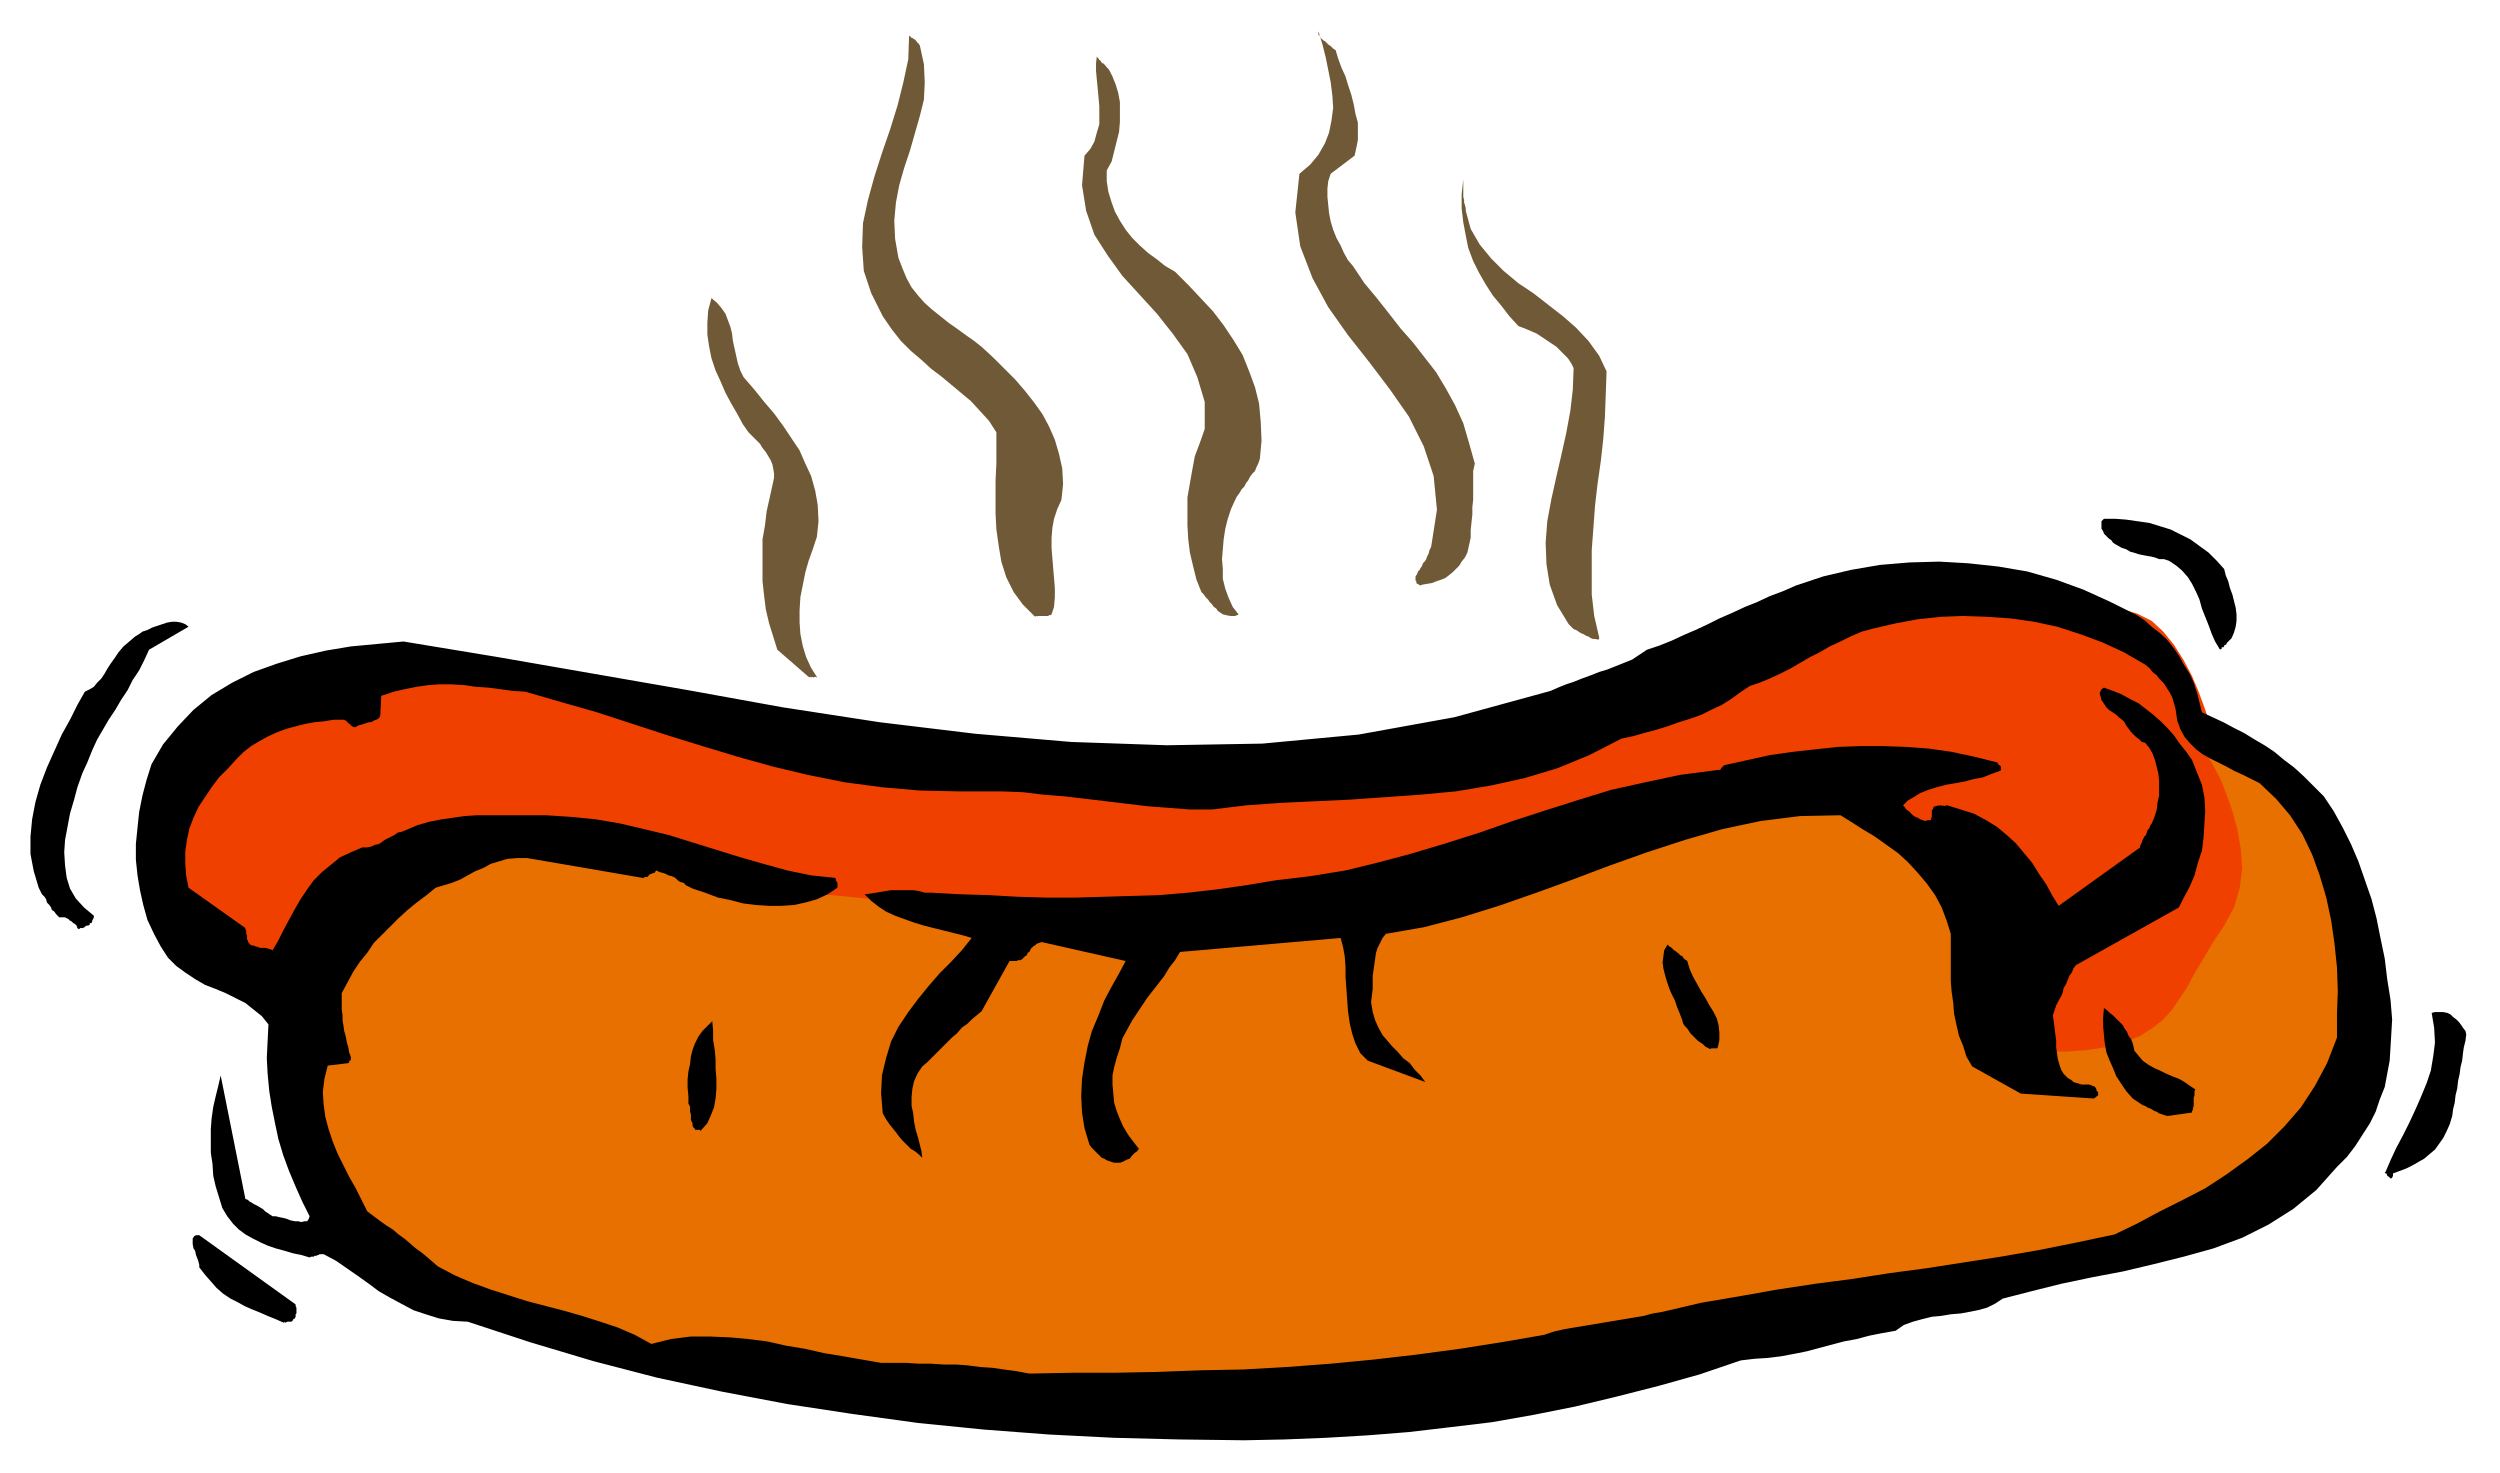
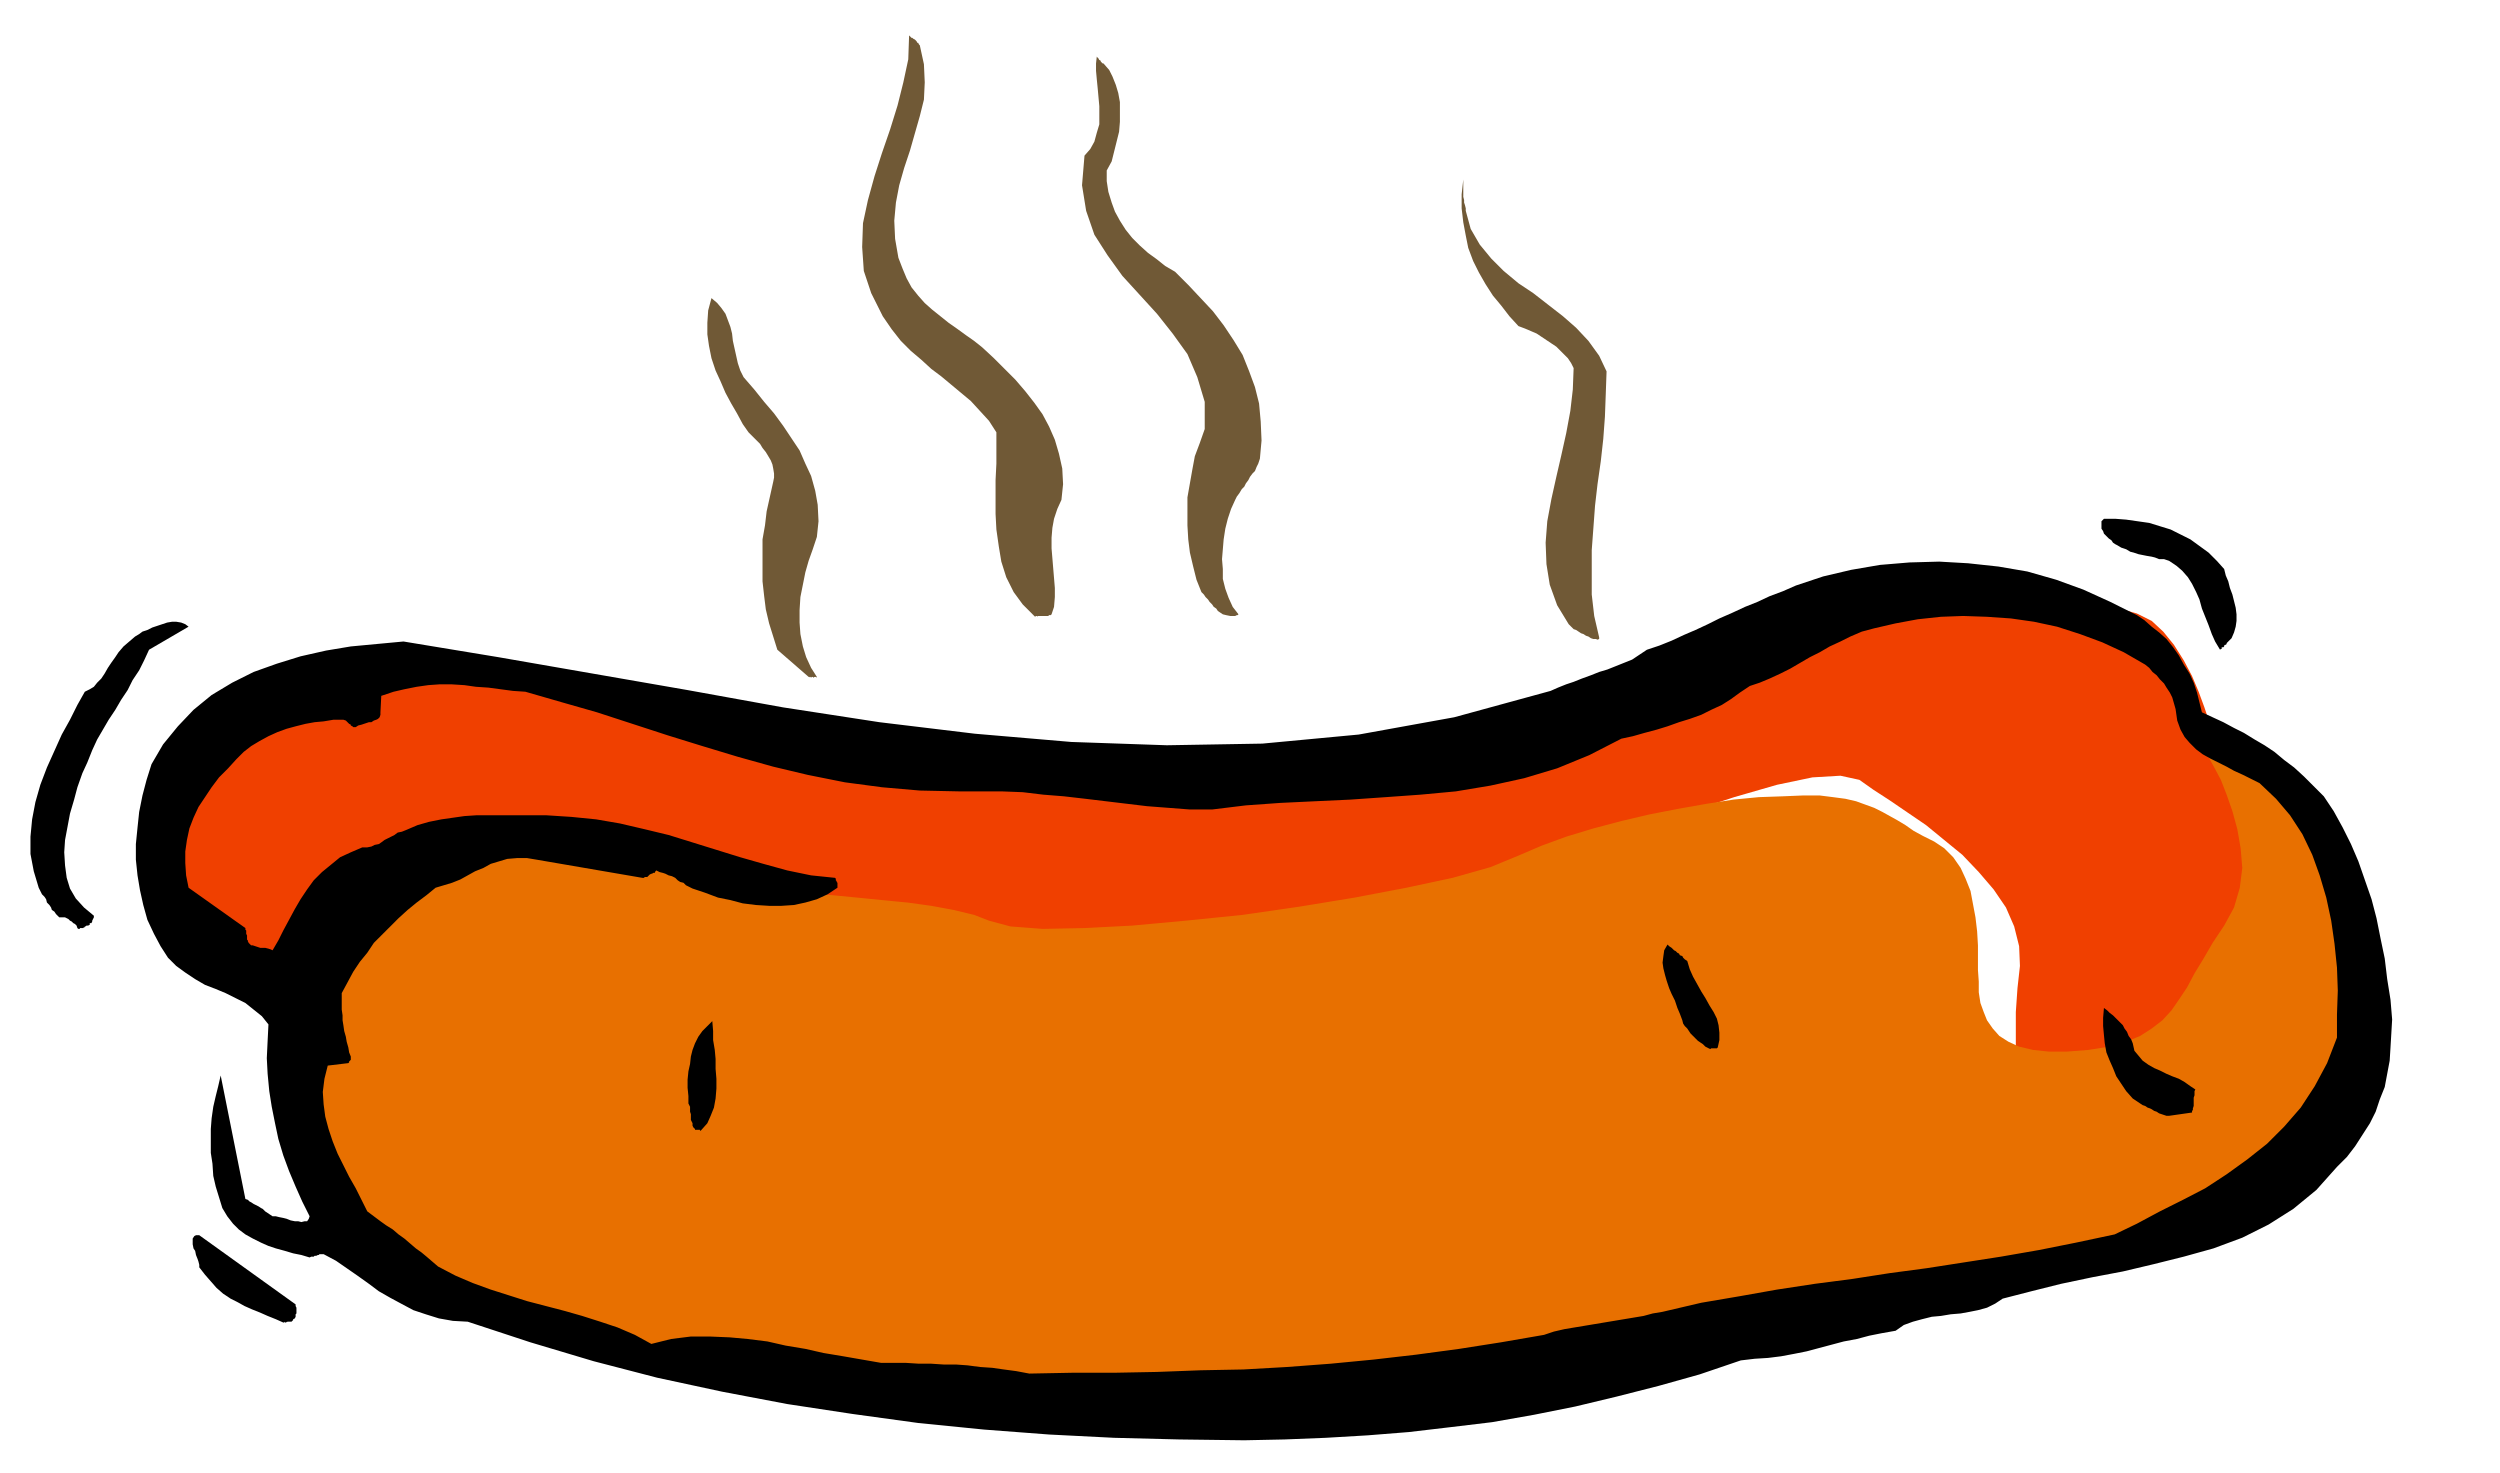
<svg xmlns="http://www.w3.org/2000/svg" xmlns:ns1="http://sodipodi.sourceforge.net/DTD/sodipodi-0.dtd" xmlns:ns2="http://www.inkscape.org/namespaces/inkscape" version="1.0" width="129.808mm" height="76.493mm" id="svg37" ns1:docname="CCM01032.WMF">
  <ns1:namedview pagecolor="#ffffff" bordercolor="#666666" borderopacity="1" objecttolerance="10" gridtolerance="10" guidetolerance="10" ns2:pageopacity="0" ns2:pageshadow="2" ns2:window-width="640" ns2:window-height="480" id="namedview39" />
  <defs id="defs3">
    <pattern id="WMFhbasepattern" patternUnits="userSpaceOnUse" width="6" height="6" x="0" y="0" />
  </defs>
  <path style="fill:#f04000;fill-rule:evenodd;fill-opacity:1;stroke:none;" d="  M 64.155,132.84   L 63.024,133.324   L 61.246,133.809   L 58.984,134.132   L 56.237,134.456   L 53.328,134.779   L 50.258,135.587   L 47.187,136.395   L 44.278,137.849   L 41.854,139.465   L 39.43,141.728   L 37.814,144.637   L 36.522,148.192   L 35.714,152.071   L 34.744,155.788   L 33.774,159.505   L 32.805,163.06   L 31.997,166.454   L 31.35,169.847   L 31.027,173.079   L 31.189,176.15   L 31.835,179.059   L 32.966,181.806   L 34.744,184.392   L 37.33,186.654   L 40.238,188.917   L 42.986,190.856   L 45.571,192.795   L 47.834,194.411   L 49.934,195.866   L 51.874,197.159   L 53.49,198.29   L 54.944,199.259   L 56.075,199.906   L 56.722,200.391   L 57.206,200.714   L 57.368,200.714   L 57.53,200.391   L 58.014,199.098   L 58.499,197.159   L 59.469,194.573   L 60.762,191.664   L 62.378,188.432   L 64.155,185.361   L 66.418,182.129   L 68.842,179.22   L 71.912,176.635   L 75.306,174.695   L 78.861,173.241   L 82.739,172.271   L 86.618,171.14   L 90.011,169.847   L 93.566,168.393   L 96.96,167.262   L 100.353,166.13   L 103.747,165.322   L 107.141,164.676   L 110.696,164.514   L 114.251,164.838   L 117.806,165.807   L 121.685,167.262   L 125.563,169.201   L 129.926,170.817   L 134.128,172.433   L 138.491,174.049   L 142.854,175.342   L 147.217,176.635   L 151.742,177.604   L 156.105,178.574   L 160.469,179.22   L 164.509,179.705   L 168.549,180.028   L 172.427,180.028   L 176.79,180.352   L 181.8,180.675   L 187.941,181.321   L 194.728,181.968   L 202,182.614   L 209.918,183.261   L 218.16,183.907   L 226.563,184.23   L 234.966,184.23   L 243.531,184.069   L 252.096,183.261   L 260.337,182.129   L 268.902,180.19   L 278.436,177.604   L 288.779,174.211   L 299.444,170.494   L 310.272,166.777   L 320.776,162.898   L 330.956,159.505   L 340.329,156.434   L 348.732,154.01   L 355.681,152.556   L 361.176,152.232   L 364.892,153.04   L 367.64,154.98   L 370.872,157.08   L 374.427,159.505   L 377.982,161.929   L 381.537,164.838   L 385.092,167.746   L 388.324,171.14   L 391.233,174.534   L 393.657,178.089   L 395.273,181.806   L 396.243,185.685   L 396.404,189.563   L 395.92,193.927   L 395.596,198.613   L 395.596,203.3   L 395.596,207.986   L 396.081,212.35   L 397.051,216.39   L 398.667,219.945   L 400.929,222.531   L 404,224.47   L 407.878,224.955   L 412.726,224.47   L 418.705,222.369   L 424.684,219.137   L 430.017,215.097   L 434.542,210.087   L 438.097,204.754   L 441.329,199.098   L 443.753,193.442   L 445.531,187.947   L 446.985,183.099   L 448.116,178.897   L 448.763,175.665   L 449.086,173.403   L 449.247,172.595   L 434.542,145.122   L 434.38,144.637   L 434.057,143.182   L 433.411,141.243   L 432.603,138.819   L 431.472,135.749   L 430.179,132.678   L 428.563,129.608   L 426.624,126.537   L 424.523,123.951   L 422.26,121.85   L 419.352,120.396   L 416.443,119.588   L 412.888,119.426   L 408.686,118.942   L 404,118.295   L 398.828,117.649   L 393.657,117.164   L 388.163,116.679   L 382.83,116.194   L 377.497,116.194   L 372.649,116.518   L 368.124,117.164   L 364.246,118.134   L 361.176,119.588   L 358.105,121.527   L 354.712,123.467   L 350.833,125.406   L 346.632,127.183   L 341.945,129.123   L 337.097,130.9   L 331.926,132.84   L 326.27,134.779   L 320.452,136.557   L 314.312,138.334   L 308.009,140.274   L 301.545,142.051   L 294.596,143.829   L 287.971,145.445   L 281.345,147.061   L 274.396,148.354   L 267.771,149.485   L 260.984,150.455   L 254.035,151.263   L 247.248,151.747   L 240.137,152.071   L 233.027,152.232   L 226.078,152.071   L 218.806,151.586   L 211.857,151.101   L 204.909,150.778   L 198.445,150.616   L 192.627,150.455   L 186.809,150.293   L 181.477,150.131   L 176.629,149.97   L 172.104,149.647   L 167.902,149.323   L 164.347,149   L 161.115,148.192   L 158.045,147.384   L 155.621,146.415   L 153.035,145.445   L 150.288,144.314   L 147.702,143.344   L 144.793,142.213   L 141.561,141.243   L 138.168,140.274   L 134.451,139.142   L 130.249,138.173   L 125.563,137.203   L 120.715,136.233   L 115.059,135.264   L 109.241,134.456   L 103.585,133.648   L 97.929,133.001   L 92.597,132.355   L 87.426,132.032   L 82.739,131.708   L 78.214,131.547   L 74.336,131.385   L 70.942,131.547   L 67.872,131.87   L 65.771,132.355   L 64.155,132.84   L 64.155,132.84  z " id="path5" />
  <path style="fill:#e87000;fill-rule:evenodd;fill-opacity:1;stroke:none;" d="  M 70.458,180.675   L 70.134,181.16   L 69.326,181.968   L 68.195,183.261   L 66.741,185.2   L 65.125,187.624   L 63.67,190.533   L 62.378,194.25   L 61.246,198.29   L 60.6,202.976   L 60.6,208.148   L 61.085,213.966   L 62.378,220.107   L 64.478,226.409   L 66.902,231.742   L 69.811,236.59   L 73.043,240.63   L 76.275,244.509   L 79.83,247.58   L 83.224,250.488   L 86.618,252.751   L 89.688,254.852   L 92.597,256.629   L 95.021,258.084   L 97.121,259.538   L 99.707,260.67   L 103.262,261.639   L 107.625,262.609   L 112.797,263.255   L 118.291,264.063   L 124.27,264.71   L 130.249,265.518   L 136.229,266.164   L 141.885,266.972   L 146.894,267.78   L 151.419,268.75   L 154.813,269.881   L 158.368,270.851   L 162.569,271.982   L 167.417,272.952   L 172.912,273.76   L 179.214,274.568   L 185.84,275.214   L 193.273,275.86   L 201.192,276.507   L 209.595,276.83   L 218.321,276.992   L 227.533,277.315   L 237.229,277.477   L 246.763,277.153   L 255.651,276.83   L 264.054,276.184   L 272.296,275.376   L 280.052,274.406   L 287.809,273.275   L 295.404,271.982   L 303,270.527   L 310.756,268.911   L 318.675,267.295   L 326.916,265.679   L 335.643,264.063   L 344.046,262.286   L 351.803,260.508   L 359.075,258.892   L 365.539,257.276   L 371.68,255.498   L 377.336,253.882   L 382.668,252.428   L 387.678,251.135   L 392.364,249.842   L 397.051,248.711   L 401.576,247.58   L 406.262,246.933   L 410.787,246.125   L 415.15,245.155   L 419.352,244.186   L 423.392,243.216   L 427.108,242.247   L 430.664,241.115   L 433.896,240.146   L 436.804,239.014   L 439.228,237.722   L 441.329,236.59   L 442.945,235.297   L 444.076,234.166   L 445.207,232.712   L 446.823,231.096   L 448.763,228.833   L 451.187,226.732   L 453.611,224.308   L 456.196,221.723   L 458.62,219.299   L 460.883,216.874   L 462.983,214.612   L 464.599,212.35   L 465.569,210.572   L 466.215,208.956   L 466.215,207.34   L 466.054,205.239   L 465.892,202.815   L 465.569,199.906   L 465.084,196.835   L 464.438,193.765   L 463.953,190.533   L 463.307,187.462   L 462.822,184.553   L 462.337,181.806   L 462.014,179.544   L 461.691,177.766   L 461.367,176.312   L 461.044,174.695   L 460.559,172.918   L 459.913,171.14   L 459.267,169.201   L 458.297,167.585   L 457.489,165.807   L 456.681,164.03   L 455.711,162.413   L 454.742,160.959   L 453.772,159.505   L 452.803,158.373   L 451.671,157.242   L 450.055,155.949   L 448.116,154.818   L 445.854,153.525   L 443.591,152.394   L 441.329,151.101   L 439.067,150.131   L 436.966,149.162   L 435.35,148.515   L 434.057,147.869   L 433.088,147.546   L 432.764,147.223   L 433.088,147.707   L 433.572,148.839   L 434.542,150.616   L 435.835,153.04   L 436.966,155.949   L 438.097,159.181   L 439.067,162.737   L 439.713,166.454   L 440.036,170.332   L 439.551,174.211   L 438.42,178.089   L 436.481,181.644   L 434.219,185.038   L 432.441,188.109   L 430.664,191.018   L 429.209,193.765   L 427.593,196.189   L 426.139,198.29   L 424.361,200.229   L 422.26,201.845   L 419.998,203.3   L 417.251,204.431   L 413.857,205.4   L 409.817,206.047   L 405.616,206.37   L 402.06,206.37   L 398.99,206.047   L 396.243,205.4   L 394.142,204.431   L 392.364,203.3   L 391.072,201.845   L 389.94,200.229   L 389.294,198.613   L 388.648,196.835   L 388.324,194.735   L 388.324,192.634   L 388.163,190.371   L 388.163,187.947   L 388.163,185.523   L 388.001,182.776   L 387.678,180.028   L 387.193,177.443   L 386.708,174.857   L 385.739,172.433   L 384.769,170.332   L 383.315,168.231   L 381.537,166.454   L 379.598,165.161   L 377.336,164.03   L 375.558,163.06   L 373.942,161.929   L 372.326,160.959   L 370.872,160.151   L 369.417,159.343   L 367.801,158.535   L 366.024,157.888   L 364.246,157.242   L 362.145,156.757   L 359.721,156.434   L 357.136,156.111   L 353.742,156.111   L 349.864,156.272   L 345.177,156.434   L 340.168,156.919   L 334.996,157.727   L 329.502,158.697   L 323.684,159.828   L 318.19,161.121   L 312.696,162.575   L 307.363,164.191   L 302.515,165.969   L 297.99,167.908   L 292.496,170.171   L 285.062,172.271   L 276.012,174.211   L 265.832,176.15   L 255.005,177.928   L 243.854,179.544   L 232.704,180.675   L 222.2,181.644   L 212.827,182.129   L 204.585,182.291   L 198.283,181.806   L 194.081,180.675   L 191.173,179.544   L 187.133,178.574   L 182.769,177.766   L 178.083,177.12   L 173.073,176.635   L 168.225,176.15   L 163.216,175.665   L 158.691,175.342   L 154.489,175.019   L 150.934,174.534   L 148.025,173.887   L 146.086,173.241   L 143.985,172.433   L 140.592,171.302   L 136.229,170.332   L 131.057,169.039   L 125.078,167.746   L 119.099,166.777   L 112.797,165.807   L 106.494,165.322   L 100.677,164.838   L 95.182,164.838   L 90.657,165.322   L 86.779,166.292   L 83.87,167.746   L 81.285,169.362   L 79.022,170.817   L 77.083,172.595   L 75.306,174.211   L 73.851,175.665   L 72.882,176.958   L 71.912,178.251   L 71.266,179.22   L 70.781,180.028   L 70.458,180.675   L 70.458,180.675   L 70.458,180.675  z " id="path7" />
  <path style="fill:#000000;fill-rule:evenodd;fill-opacity:1;stroke:none;" d="  M 244.177,282.648   L 252.096,282.486   L 260.176,282.163   L 268.417,281.678   L 276.497,281.032   L 284.739,280.062   L 292.819,279.093   L 301.06,277.638   L 309.14,276.022   L 317.22,274.083   L 325.462,271.982   L 333.542,269.719   L 341.622,266.972   L 344.369,266.649   L 346.955,266.487   L 349.54,266.164   L 352.126,265.679   L 354.55,265.195   L 356.974,264.548   L 359.398,263.902   L 361.822,263.255   L 364.408,262.77   L 366.832,262.124   L 369.256,261.639   L 372.003,261.154   L 373.619,260.023   L 375.396,259.377   L 377.174,258.892   L 379.113,258.407   L 380.891,258.245   L 382.83,257.922   L 384.769,257.761   L 386.547,257.437   L 388.163,257.114   L 389.94,256.629   L 391.556,255.821   L 393.011,254.852   L 398.667,253.397   L 404.484,251.943   L 410.625,250.65   L 416.604,249.519   L 422.745,248.064   L 428.563,246.61   L 434.38,244.994   L 440.036,242.893   L 445.207,240.307   L 450.055,237.237   L 454.58,233.52   L 458.62,228.995   L 460.559,227.056   L 462.175,224.955   L 463.63,222.692   L 465.084,220.43   L 466.215,218.167   L 467.023,215.743   L 467.993,213.319   L 468.478,210.733   L 468.963,208.148   L 469.124,205.562   L 469.286,202.815   L 469.447,200.068   L 469.124,196.189   L 468.478,192.149   L 467.993,188.109   L 467.185,184.23   L 466.377,180.19   L 465.407,176.473   L 464.115,172.756   L 462.822,169.039   L 461.367,165.646   L 459.751,162.413   L 457.974,159.181   L 456.035,156.272   L 454.095,154.333   L 452.156,152.394   L 450.217,150.616   L 448.278,149.162   L 446.339,147.546   L 444.399,146.253   L 442.46,145.122   L 440.36,143.829   L 438.42,142.859   L 436.32,141.728   L 434.219,140.758   L 432.118,139.789   L 431.633,137.849   L 431.148,135.91   L 430.502,133.971   L 429.694,132.193   L 428.563,130.416   L 427.593,128.638   L 426.462,127.022   L 425.169,125.406   L 423.715,124.113   L 422.26,122.982   L 420.806,121.689   L 419.352,120.719   L 414.18,118.134   L 408.848,115.709   L 403.515,113.77   L 397.859,112.154   L 392.203,111.185   L 386.224,110.538   L 380.568,110.215   L 374.75,110.376   L 368.932,110.861   L 363.276,111.831   L 357.782,113.124   L 352.449,114.901   L 349.864,116.033   L 347.278,117.002   L 344.854,118.134   L 342.43,119.103   L 340.006,120.234   L 337.42,121.366   L 335.158,122.497   L 332.734,123.628   L 330.472,124.598   L 328.048,125.729   L 325.624,126.699   L 323.2,127.507   L 321.745,128.476   L 320.291,129.446   L 318.675,130.092   L 317.059,130.739   L 315.443,131.385   L 313.827,131.87   L 312.211,132.516   L 310.433,133.163   L 308.817,133.809   L 307.363,134.294   L 305.747,134.941   L 304.292,135.587   L 285.385,140.758   L 266.64,144.152   L 247.733,145.93   L 228.987,146.253   L 210.241,145.606   L 191.334,143.99   L 172.589,141.728   L 153.681,138.819   L 134.936,135.425   L 116.352,132.193   L 97.768,128.961   L 79.184,125.891   L 74.013,126.375   L 68.842,126.86   L 63.994,127.668   L 58.984,128.8   L 54.298,130.254   L 49.773,131.87   L 45.571,133.971   L 41.531,136.395   L 37.976,139.304   L 34.906,142.536   L 31.997,146.091   L 29.734,149.97   L 28.765,153.04   L 27.957,156.111   L 27.31,159.343   L 26.987,162.413   L 26.664,165.646   L 26.664,168.716   L 26.987,171.787   L 27.472,174.695   L 28.118,177.604   L 28.926,180.513   L 30.219,183.261   L 31.512,185.685   L 32.966,187.947   L 34.582,189.563   L 36.36,190.856   L 38.299,192.149   L 40.238,193.28   L 42.339,194.088   L 44.278,194.896   L 46.218,195.866   L 48.157,196.835   L 49.773,198.128   L 51.389,199.421   L 52.682,201.037   L 52.52,204.269   L 52.358,207.663   L 52.52,210.733   L 52.843,214.127   L 53.328,217.198   L 53.974,220.43   L 54.621,223.5   L 55.59,226.732   L 56.722,229.803   L 58.014,232.873   L 59.307,235.782   L 60.762,238.691   L 60.6,239.176   L 60.277,239.661   L 59.792,239.661   L 59.146,239.822   L 58.499,239.661   L 57.853,239.661   L 57.045,239.499   L 56.237,239.176   L 55.59,239.014   L 54.782,238.853   L 54.136,238.691   L 53.49,238.691   L 53.005,238.368   L 52.52,238.045   L 52.035,237.722   L 51.55,237.237   L 51.227,237.075   L 50.742,236.752   L 50.096,236.429   L 49.773,236.267   L 49.288,235.944   L 48.965,235.782   L 48.642,235.459   L 48.157,235.297   L 43.309,211.057   L 42.824,213.158   L 42.339,215.097   L 41.854,217.198   L 41.531,219.46   L 41.37,221.561   L 41.37,223.985   L 41.37,226.248   L 41.693,228.348   L 41.854,230.773   L 42.339,232.873   L 42.986,234.974   L 43.632,237.075   L 44.602,238.691   L 45.733,240.146   L 46.864,241.277   L 48.157,242.247   L 49.611,243.055   L 51.227,243.863   L 52.682,244.509   L 54.136,244.994   L 55.914,245.479   L 57.53,245.963   L 59.146,246.287   L 60.762,246.771   L 61.085,246.61   L 61.57,246.61   L 61.731,246.448   L 62.054,246.448   L 62.378,246.287   L 62.539,246.287   L 62.701,246.125   L 63.024,246.125   L 63.347,246.125   L 63.509,246.125   L 65.933,247.418   L 68.034,248.872   L 70.134,250.327   L 72.397,251.943   L 74.336,253.397   L 76.598,254.69   L 78.699,255.821   L 81.123,257.114   L 83.547,257.922   L 86.133,258.73   L 88.88,259.215   L 91.789,259.377   L 104.07,263.417   L 116.513,267.134   L 128.957,270.366   L 141.723,273.113   L 154.489,275.537   L 167.256,277.477   L 180.184,279.254   L 193.112,280.547   L 205.878,281.517   L 218.645,282.163   L 231.411,282.486   L 244.177,282.648  z    M 202,269.558   L 210.403,269.396   L 218.645,269.396   L 227.048,269.235   L 235.613,268.911   L 244.016,268.75   L 252.581,268.265   L 261.145,267.619   L 269.548,266.811   L 277.952,265.841   L 286.355,264.71   L 294.596,263.417   L 303,261.962   L 304.939,261.316   L 307.04,260.831   L 308.979,260.508   L 310.918,260.185   L 312.857,259.862   L 314.796,259.538   L 316.736,259.215   L 318.675,258.892   L 320.614,258.569   L 322.553,258.245   L 324.331,257.761   L 326.27,257.437   L 333.865,255.66   L 341.46,254.367   L 348.732,253.074   L 356.166,251.943   L 363.6,250.973   L 370.872,249.842   L 378.144,248.872   L 385.416,247.741   L 392.688,246.61   L 400.121,245.317   L 407.393,243.863   L 414.988,242.247   L 419.352,240.146   L 423.876,237.722   L 428.401,235.459   L 432.764,233.197   L 436.966,230.449   L 441.006,227.54   L 444.884,224.47   L 448.278,221.076   L 451.51,217.359   L 454.257,213.158   L 456.681,208.633   L 458.62,203.623   L 458.62,199.098   L 458.782,194.411   L 458.62,189.886   L 458.135,185.2   L 457.489,180.675   L 456.519,176.15   L 455.227,171.787   L 453.772,167.746   L 451.833,163.706   L 449.409,159.989   L 446.662,156.757   L 443.43,153.687   L 441.814,152.879   L 440.198,152.071   L 438.42,151.263   L 436.966,150.455   L 435.35,149.647   L 433.734,148.839   L 432.28,148.031   L 430.987,147.061   L 429.694,145.768   L 428.724,144.637   L 427.916,143.182   L 427.27,141.405   L 427.108,140.274   L 426.947,139.142   L 426.624,138.011   L 426.3,136.88   L 425.816,135.91   L 425.169,134.941   L 424.684,134.132   L 423.876,133.324   L 423.23,132.516   L 422.422,131.87   L 421.776,131.062   L 420.968,130.416   L 416.766,127.991   L 412.564,126.052   L 408.201,124.436   L 403.676,122.982   L 399.152,122.012   L 394.627,121.366   L 389.94,121.042   L 385.254,120.881   L 380.891,121.042   L 376.366,121.527   L 372.003,122.335   L 367.801,123.305   L 365.377,123.951   L 363.115,124.921   L 361.176,125.891   L 359.075,126.86   L 357.136,127.991   L 355.196,128.961   L 353.257,130.092   L 351.318,131.224   L 349.379,132.193   L 347.278,133.163   L 345.339,133.971   L 343.4,134.617   L 341.46,135.91   L 339.683,137.203   L 337.905,138.334   L 335.804,139.304   L 333.865,140.274   L 331.603,141.082   L 329.502,141.728   L 327.24,142.536   L 325.139,143.182   L 322.715,143.829   L 320.452,144.475   L 318.19,144.96   L 311.888,148.192   L 305.585,150.778   L 299.121,152.717   L 292.496,154.172   L 285.708,155.303   L 278.76,155.949   L 271.972,156.434   L 265.024,156.919   L 258.075,157.242   L 251.288,157.565   L 244.501,158.05   L 237.875,158.858   L 233.512,158.858   L 229.31,158.535   L 225.109,158.212   L 221.069,157.727   L 217.029,157.242   L 212.989,156.757   L 208.787,156.272   L 204.747,155.949   L 200.707,155.464   L 196.505,155.303   L 192.304,155.303   L 188.102,155.303   L 180.507,155.141   L 173.073,154.495   L 165.801,153.525   L 158.529,152.071   L 151.742,150.455   L 144.793,148.515   L 137.845,146.415   L 131.057,144.314   L 124.109,142.051   L 117.16,139.789   L 110.373,137.849   L 103.101,135.749   L 100.677,135.587   L 98.253,135.264   L 95.829,134.941   L 93.405,134.779   L 91.142,134.456   L 88.557,134.294   L 86.294,134.294   L 84.032,134.456   L 81.77,134.779   L 79.346,135.264   L 77.245,135.749   L 74.821,136.557   L 74.659,139.789   L 74.659,140.274   L 74.498,140.758   L 74.174,141.082   L 73.851,141.243   L 73.366,141.405   L 72.882,141.728   L 72.397,141.728   L 71.912,141.89   L 71.427,142.051   L 70.942,142.213   L 70.296,142.374   L 69.811,142.698   L 69.488,142.698   L 69.326,142.698   L 69.165,142.536   L 68.842,142.374   L 68.842,142.213   L 68.518,142.051   L 68.357,141.89   L 68.195,141.728   L 68.034,141.566   L 67.872,141.405   L 67.387,141.243   L 67.064,141.243   L 65.448,141.243   L 63.509,141.566   L 61.731,141.728   L 59.954,142.051   L 58.014,142.536   L 56.237,143.021   L 54.459,143.667   L 52.682,144.475   L 50.904,145.445   L 49.288,146.415   L 47.834,147.546   L 46.379,149   L 44.763,150.778   L 42.986,152.556   L 41.531,154.495   L 40.238,156.434   L 38.946,158.373   L 37.976,160.474   L 37.168,162.575   L 36.683,164.838   L 36.36,167.1   L 36.36,169.362   L 36.522,171.787   L 37.006,174.211   L 48.157,182.129   L 48.157,182.453   L 48.318,182.614   L 48.318,182.937   L 48.318,183.099   L 48.318,183.261   L 48.48,183.584   L 48.48,183.745   L 48.48,183.907   L 48.48,184.069   L 48.48,184.392   L 48.642,184.553   L 48.642,184.715   L 48.803,185.038   L 49.126,185.361   L 49.288,185.523   L 49.611,185.523   L 50.096,185.685   L 50.581,185.846   L 51.066,186.008   L 51.55,186.008   L 52.035,186.008   L 52.682,186.169   L 53.166,186.331   L 53.49,186.493   L 54.621,184.553   L 55.59,182.614   L 56.722,180.513   L 57.853,178.412   L 58.984,176.473   L 60.277,174.534   L 61.57,172.756   L 63.186,171.14   L 64.963,169.686   L 66.741,168.231   L 68.842,167.262   L 71.104,166.292   L 72.074,166.292   L 72.882,166.13   L 73.528,165.807   L 74.336,165.646   L 74.821,165.322   L 75.467,164.838   L 76.114,164.514   L 76.76,164.191   L 77.406,163.868   L 78.053,163.383   L 78.861,163.221   L 79.669,162.898   L 81.931,161.929   L 84.194,161.282   L 86.618,160.797   L 88.88,160.474   L 91.142,160.151   L 93.566,159.989   L 95.829,159.989   L 98.091,159.989   L 100.515,159.989   L 102.777,159.989   L 104.878,159.989   L 107.141,159.989   L 112.15,160.313   L 116.998,160.797   L 121.685,161.605   L 126.533,162.737   L 131.219,163.868   L 135.905,165.322   L 140.592,166.777   L 145.278,168.231   L 149.803,169.524   L 154.489,170.817   L 159.176,171.787   L 163.862,172.271   L 164.024,172.433   L 164.024,172.595   L 164.024,172.756   L 164.185,172.918   L 164.185,173.079   L 164.347,173.241   L 164.347,173.403   L 164.347,173.726   L 164.347,174.049   L 164.347,174.211   L 162.408,175.503   L 160.307,176.473   L 158.045,177.12   L 155.782,177.604   L 153.358,177.766   L 150.934,177.766   L 148.349,177.604   L 145.763,177.281   L 143.339,176.635   L 140.915,176.15   L 138.329,175.18   L 135.905,174.372   L 135.259,174.049   L 134.613,173.726   L 134.128,173.241   L 133.481,173.079   L 132.997,172.756   L 132.512,172.271   L 131.865,171.948   L 131.219,171.787   L 130.573,171.463   L 130.088,171.302   L 129.441,171.14   L 128.795,170.817   L 128.633,170.979   L 128.472,171.302   L 128.149,171.302   L 127.987,171.463   L 127.825,171.463   L 127.502,171.625   L 127.341,171.787   L 127.179,171.948   L 127.017,172.11   L 126.533,172.11   L 126.371,172.271   L 126.048,172.271   L 105.363,168.716   L 103.424,168.393   L 101.485,168.393   L 99.545,168.554   L 97.929,169.039   L 96.313,169.524   L 94.859,170.332   L 93.243,170.979   L 91.789,171.787   L 90.334,172.595   L 88.718,173.241   L 87.102,173.726   L 85.486,174.211   L 83.709,175.665   L 81.77,177.12   L 79.992,178.574   L 78.214,180.19   L 76.598,181.806   L 74.982,183.422   L 73.366,185.038   L 72.074,186.977   L 70.619,188.755   L 69.326,190.694   L 68.195,192.795   L 67.064,194.896   L 67.064,195.866   L 67.064,196.997   L 67.064,198.128   L 67.226,199.259   L 67.226,200.229   L 67.387,201.199   L 67.549,202.33   L 67.872,203.461   L 68.034,204.431   L 68.357,205.562   L 68.518,206.532   L 68.842,207.34   L 68.842,207.501   L 68.842,207.663   L 68.842,207.825   L 68.842,207.986   L 68.68,208.148   L 68.518,208.309   L 68.518,208.471   L 68.357,208.633   L 64.317,209.117   L 63.67,211.703   L 63.347,214.289   L 63.509,216.713   L 63.832,219.137   L 64.478,221.561   L 65.286,223.985   L 66.256,226.409   L 67.387,228.672   L 68.518,230.934   L 69.811,233.197   L 70.942,235.459   L 72.074,237.722   L 73.366,238.691   L 74.659,239.661   L 75.79,240.469   L 77.083,241.277   L 78.214,242.247   L 79.346,243.055   L 80.477,244.024   L 81.608,244.994   L 82.739,245.802   L 83.709,246.61   L 84.84,247.58   L 85.971,248.549   L 89.365,250.327   L 92.758,251.781   L 96.313,253.074   L 99.869,254.205   L 103.424,255.337   L 107.141,256.306   L 110.857,257.276   L 114.251,258.245   L 117.806,259.377   L 121.2,260.508   L 124.593,261.962   L 127.825,263.74   L 131.704,262.77   L 135.582,262.286   L 139.299,262.286   L 143.177,262.447   L 146.733,262.77   L 150.611,263.255   L 154.166,264.063   L 158.045,264.71   L 161.6,265.518   L 165.478,266.164   L 169.195,266.811   L 172.912,267.457   L 175.336,267.457   L 177.76,267.457   L 180.345,267.619   L 182.769,267.619   L 185.193,267.78   L 187.617,267.78   L 189.88,267.942   L 192.304,268.265   L 194.728,268.427   L 196.99,268.75   L 199.414,269.073   L 202,269.558  z   " id="path9" />
  <path style="fill:#000000;fill-rule:evenodd;fill-opacity:1;stroke:none;" d="  M 56.237,259.538   L 56.398,259.377   L 56.398,259.377   L 56.56,259.377   L 56.56,259.377   L 56.722,259.377   L 56.883,259.377   L 56.883,259.377   L 57.045,259.377   L 57.045,259.377   L 57.206,259.377   L 57.206,259.377   L 57.206,259.377   L 57.53,259.053   L 57.53,258.892   L 57.853,258.73   L 58.014,258.407   L 58.014,258.245   L 58.014,257.922   L 58.176,257.761   L 58.176,257.437   L 58.176,256.953   L 58.176,256.629   L 58.014,256.306   L 58.014,255.983   L 39.107,242.408   L 38.461,242.408   L 38.138,242.57   L 37.814,243.055   L 37.814,243.539   L 37.814,244.186   L 37.976,244.994   L 38.299,245.479   L 38.461,246.287   L 38.784,247.095   L 38.946,247.58   L 39.107,248.226   L 39.107,248.711   L 40.238,250.165   L 41.37,251.458   L 42.501,252.751   L 43.794,253.882   L 45.248,254.852   L 46.541,255.498   L 47.995,256.306   L 49.45,256.953   L 51.066,257.599   L 52.52,258.245   L 54.136,258.892   L 55.59,259.538   L 55.752,259.538   L 55.752,259.377   L 55.752,259.538   L 55.914,259.377   L 55.914,259.538   L 56.075,259.538   L 56.075,259.538   L 56.075,259.538   L 56.237,259.377   L 56.237,259.538   L 56.237,259.377   L 56.237,259.538   L 56.237,259.538  z " id="path11" />
-   <path style="fill:#000000;fill-rule:evenodd;fill-opacity:1;stroke:none;" d="  M 469.609,230.288   L 470.902,229.803   L 472.195,229.318   L 473.487,228.672   L 474.619,228.025   L 475.75,227.379   L 476.881,226.409   L 477.851,225.601   L 478.659,224.47   L 479.467,223.339   L 480.113,222.046   L 480.759,220.591   L 481.244,218.975   L 481.406,217.683   L 481.729,216.39   L 481.891,214.935   L 482.214,213.642   L 482.375,212.188   L 482.699,210.733   L 482.86,209.441   L 483.183,208.148   L 483.345,206.693   L 483.507,205.562   L 483.83,204.269   L 483.991,202.976   L 483.83,202.33   L 483.345,201.684   L 483.022,201.199   L 482.537,200.552   L 482.052,200.068   L 481.406,199.583   L 480.921,199.098   L 480.275,198.775   L 479.467,198.613   L 478.82,198.613   L 477.851,198.613   L 477.204,198.775   L 477.689,201.684   L 477.851,204.592   L 477.527,207.178   L 477.043,210.087   L 476.235,212.511   L 475.103,215.258   L 473.972,217.844   L 472.841,220.268   L 471.548,222.854   L 470.255,225.278   L 469.124,227.702   L 468.155,229.965   L 467.993,230.126   L 468.155,230.288   L 468.316,230.288   L 468.478,230.611   L 468.478,230.773   L 468.801,230.934   L 468.963,231.096   L 469.124,231.257   L 469.286,231.257   L 469.447,231.096   L 469.609,230.773   L 469.609,230.288   L 469.609,230.288  z " id="path13" />
-   <path style="fill:#000000;fill-rule:evenodd;fill-opacity:1;stroke:none;" d="  M 218.968,228.187   L 219.453,228.187   L 219.776,228.187   L 220.261,228.025   L 220.584,227.864   L 220.907,227.702   L 221.23,227.54   L 221.715,227.379   L 222.038,226.894   L 222.361,226.571   L 222.685,226.248   L 223.169,225.924   L 223.493,225.44   L 222.361,223.985   L 221.392,222.692   L 220.422,221.076   L 219.776,219.622   L 219.129,218.006   L 218.645,216.39   L 218.483,214.612   L 218.321,212.834   L 218.321,211.057   L 218.645,209.441   L 219.129,207.663   L 219.776,205.724   L 220.261,203.784   L 221.23,202.007   L 222.2,200.229   L 223.169,198.775   L 224.139,197.32   L 225.109,195.866   L 226.24,194.411   L 227.371,192.957   L 228.502,191.502   L 229.472,189.886   L 230.603,188.432   L 231.573,186.816   L 263.084,184.069   L 263.569,185.846   L 263.892,187.624   L 264.054,189.725   L 264.054,191.826   L 264.216,193.927   L 264.377,196.189   L 264.539,198.451   L 264.862,200.714   L 265.347,202.815   L 265.993,204.754   L 266.963,206.693   L 268.417,208.148   L 279.729,212.35   L 278.76,211.057   L 277.628,209.925   L 276.659,208.633   L 275.366,207.663   L 274.396,206.532   L 273.265,205.4   L 272.296,204.269   L 271.326,203.138   L 270.518,201.684   L 269.872,200.229   L 269.387,198.613   L 269.064,196.674   L 269.225,195.381   L 269.387,194.088   L 269.387,192.795   L 269.387,191.502   L 269.548,190.371   L 269.71,189.24   L 269.872,188.109   L 270.033,186.977   L 270.356,186.008   L 270.841,185.038   L 271.326,184.069   L 271.972,183.261   L 279.406,181.968   L 286.84,180.028   L 294.112,177.766   L 301.545,175.18   L 308.656,172.595   L 315.928,169.847   L 323.2,167.262   L 330.633,164.838   L 337.905,162.737   L 345.5,161.121   L 353.257,160.151   L 361.176,159.989   L 363.276,161.282   L 365.539,162.737   L 367.963,164.191   L 370.225,165.807   L 372.488,167.423   L 374.427,169.201   L 376.366,171.302   L 378.144,173.403   L 379.76,175.665   L 381.052,178.089   L 382.022,180.675   L 382.83,183.261   L 382.83,185.523   L 382.83,187.947   L 382.83,190.048   L 382.83,192.472   L 382.992,194.573   L 383.315,196.835   L 383.476,198.936   L 383.961,201.199   L 384.446,203.3   L 385.254,205.239   L 385.9,207.34   L 387.032,209.279   L 396.566,214.612   L 410.948,215.582   L 411.11,215.42   L 411.433,215.258   L 411.433,215.097   L 411.595,215.097   L 411.756,214.935   L 411.756,214.774   L 411.756,214.612   L 411.756,214.612   L 411.756,214.45   L 411.595,214.127   L 411.433,214.127   L 411.433,213.804   L 411.272,213.481   L 410.948,213.158   L 410.787,213.158   L 410.464,212.996   L 409.979,212.834   L 409.494,212.834   L 409.009,212.834   L 408.524,212.834   L 408.04,212.673   L 407.393,212.511   L 406.908,212.35   L 406.585,212.026   L 405.777,211.542   L 404.969,210.733   L 404.484,209.925   L 404.161,208.956   L 403.838,207.825   L 403.676,206.693   L 403.515,205.562   L 403.515,204.269   L 403.353,202.976   L 403.192,201.684   L 403.03,200.391   L 402.868,199.259   L 403.192,198.29   L 403.515,197.32   L 404,196.351   L 404.484,195.543   L 404.808,194.735   L 404.969,193.927   L 405.454,193.118   L 405.777,192.31   L 406.1,191.502   L 406.585,190.856   L 406.908,190.048   L 407.393,189.402   L 427.593,178.089   L 428.563,176.15   L 429.694,174.049   L 430.664,171.787   L 431.31,169.362   L 432.118,166.938   L 432.441,164.353   L 432.603,161.767   L 432.764,159.181   L 432.603,156.434   L 432.118,154.01   L 431.148,151.586   L 430.179,149.162   L 429.048,147.546   L 427.755,145.93   L 426.624,144.314   L 425.331,142.859   L 424.038,141.566   L 422.584,140.274   L 421.129,139.142   L 419.675,138.011   L 418.059,137.203   L 416.281,136.233   L 414.665,135.587   L 412.888,134.941   L 412.403,135.264   L 412.241,135.587   L 412.08,135.91   L 412.08,136.233   L 412.241,136.718   L 412.403,137.365   L 412.726,137.849   L 413.049,138.334   L 413.372,138.819   L 413.857,139.304   L 414.342,139.627   L 414.827,139.95   L 415.312,140.274   L 415.796,140.758   L 416.443,141.243   L 416.928,141.728   L 417.251,142.374   L 417.736,143.021   L 418.22,143.667   L 418.705,144.152   L 419.19,144.637   L 419.836,145.122   L 420.321,145.606   L 420.968,145.768   L 421.776,146.738   L 422.422,147.869   L 422.907,149.162   L 423.23,150.455   L 423.553,151.747   L 423.715,153.202   L 423.715,154.656   L 423.715,156.111   L 423.392,157.565   L 423.23,159.02   L 422.745,160.474   L 422.26,161.605   L 421.937,162.09   L 421.776,162.575   L 421.452,162.898   L 421.291,163.383   L 421.129,163.868   L 420.806,164.191   L 420.644,164.514   L 420.483,164.838   L 420.321,165.322   L 420.16,165.646   L 419.998,165.969   L 419.998,166.292   L 404,177.766   L 402.707,175.665   L 401.576,173.564   L 400.121,171.463   L 398.828,169.362   L 397.212,167.423   L 395.596,165.484   L 393.819,163.868   L 391.88,162.252   L 389.779,160.959   L 387.355,159.666   L 384.769,158.858   L 382.184,158.05   L 381.86,158.05   L 381.699,158.212   L 381.376,158.05   L 381.214,158.212   L 381.052,158.05   L 380.891,158.05   L 380.729,158.05   L 380.568,158.05   L 380.568,158.212   L 380.406,158.05   L 380.406,158.212   L 380.406,158.05   L 379.921,158.212   L 379.76,158.212   L 379.436,158.373   L 379.436,158.535   L 379.275,158.858   L 379.113,159.02   L 379.113,159.343   L 379.113,159.505   L 379.113,159.989   L 379.113,160.313   L 378.952,160.636   L 378.952,160.959   L 378.305,160.959   L 377.82,161.121   L 377.336,160.959   L 376.851,160.797   L 376.366,160.474   L 375.881,160.313   L 375.396,159.989   L 374.912,159.505   L 374.588,159.181   L 374.104,158.858   L 373.78,158.373   L 373.457,158.05   L 374.427,157.08   L 375.558,156.434   L 376.851,155.626   L 378.467,154.98   L 380.083,154.495   L 381.86,154.01   L 383.8,153.687   L 385.577,153.364   L 387.355,152.879   L 389.132,152.556   L 390.748,151.909   L 392.526,151.263   L 392.688,151.101   L 392.688,151.101   L 392.688,150.939   L 392.688,150.778   L 392.688,150.616   L 392.688,150.455   L 392.526,150.293   L 392.364,150.131   L 392.203,150.131   L 392.203,149.97   L 392.041,149.808   L 392.041,149.647   L 387.516,148.515   L 382.992,147.546   L 378.467,146.899   L 374.104,146.576   L 369.579,146.415   L 365.054,146.415   L 360.691,146.576   L 356.166,147.061   L 351.803,147.546   L 347.278,148.192   L 342.915,149.162   L 338.552,150.131   L 338.39,150.131   L 338.228,150.293   L 338.067,150.455   L 337.905,150.616   L 337.905,150.616   L 337.744,150.778   L 337.744,150.939   L 337.42,151.101   L 337.42,151.101   L 337.42,151.101   L 337.097,151.101   L 337.097,151.101   L 329.664,152.071   L 322.876,153.525   L 316.251,154.98   L 309.948,156.919   L 303.323,159.02   L 296.859,161.121   L 290.395,163.383   L 283.769,165.484   L 277.305,167.423   L 270.68,169.201   L 264.054,170.817   L 257.105,171.948   L 250.318,172.756   L 244.501,173.726   L 238.845,174.534   L 233.189,175.18   L 227.533,175.665   L 222.038,175.827   L 216.544,175.988   L 210.888,176.15   L 205.393,176.15   L 199.737,175.988   L 194.081,175.665   L 188.587,175.503   L 182.769,175.18   L 181.477,175.18   L 180.345,174.857   L 179.214,174.695   L 178.083,174.695   L 176.952,174.695   L 175.982,174.695   L 174.851,174.695   L 173.881,174.857   L 172.912,175.019   L 171.942,175.18   L 170.973,175.342   L 169.68,175.503   L 170.973,176.796   L 172.427,177.928   L 173.881,178.897   L 175.659,179.705   L 177.437,180.352   L 179.214,180.998   L 181.315,181.644   L 183.254,182.129   L 185.193,182.614   L 187.133,183.099   L 189.072,183.584   L 190.688,184.069   L 188.749,186.493   L 186.648,188.755   L 184.385,191.018   L 182.285,193.442   L 180.184,196.027   L 178.245,198.613   L 176.305,201.522   L 174.851,204.431   L 173.881,207.663   L 173.073,211.057   L 172.912,214.612   L 173.235,218.491   L 173.881,219.622   L 174.528,220.591   L 175.174,221.399   L 175.821,222.207   L 176.305,222.854   L 176.952,223.662   L 177.598,224.308   L 178.245,224.955   L 178.729,225.44   L 179.537,225.924   L 180.345,226.571   L 180.992,227.217   L 180.83,225.924   L 180.507,224.632   L 180.184,223.339   L 179.699,221.723   L 179.376,220.107   L 179.214,218.491   L 178.891,217.036   L 178.891,215.258   L 179.053,213.642   L 179.376,212.188   L 180.022,210.733   L 180.992,209.279   L 181.961,208.471   L 182.931,207.501   L 183.901,206.532   L 184.87,205.562   L 185.84,204.592   L 186.809,203.623   L 187.779,202.815   L 188.749,201.684   L 189.88,200.876   L 190.688,200.068   L 191.657,199.259   L 192.627,198.451   L 198.121,188.594   L 198.445,188.594   L 198.606,188.594   L 198.929,188.594   L 199.091,188.594   L 199.414,188.594   L 199.576,188.594   L 199.737,188.432   L 200.061,188.432   L 200.222,188.432   L 200.545,188.27   L 200.707,188.109   L 200.869,187.947   L 201.192,187.624   L 201.515,187.462   L 201.677,186.977   L 202,186.816   L 202.161,186.493   L 202.323,186.169   L 202.485,186.008   L 202.808,185.685   L 203.131,185.523   L 203.454,185.2   L 203.939,185.038   L 204.424,184.877   L 220.907,188.594   L 219.614,191.018   L 218.16,193.603   L 216.705,196.351   L 215.574,199.259   L 214.281,202.33   L 213.473,205.239   L 212.827,208.471   L 212.342,211.703   L 212.181,215.097   L 212.342,218.329   L 212.827,221.399   L 213.797,224.632   L 214.281,225.278   L 214.605,225.601   L 215.089,226.086   L 215.413,226.409   L 215.897,226.894   L 216.221,227.217   L 216.705,227.379   L 217.19,227.702   L 217.675,227.864   L 218.16,228.025   L 218.645,228.187   L 218.968,228.187   L 218.968,228.187  z " id="path15" />
  <path style="fill:#000000;fill-rule:evenodd;fill-opacity:1;stroke:none;" d="  M 137.521,221.884   L 138.814,220.43   L 139.461,218.975   L 140.107,217.359   L 140.43,215.582   L 140.592,213.642   L 140.592,211.703   L 140.43,209.764   L 140.43,207.825   L 140.269,206.047   L 139.945,204.108   L 139.945,202.33   L 139.784,200.391   L 138.814,201.36   L 137.845,202.33   L 137.037,203.461   L 136.39,204.754   L 135.905,206.047   L 135.582,207.34   L 135.421,208.794   L 135.097,210.249   L 134.936,211.865   L 134.936,213.481   L 135.097,215.097   L 135.097,216.551   L 135.421,217.198   L 135.421,217.844   L 135.421,218.167   L 135.582,218.652   L 135.582,218.975   L 135.582,219.46   L 135.582,219.783   L 135.744,220.107   L 135.905,220.43   L 135.905,220.915   L 136.067,221.238   L 136.39,221.561   L 136.39,221.723   L 136.552,221.723   L 136.713,221.723   L 136.875,221.723   L 136.875,221.723   L 137.037,221.723   L 137.037,221.723   L 137.198,221.723   L 137.36,221.723   L 137.36,221.884   L 137.521,221.884   L 137.521,221.884   L 137.521,221.884  z " id="path17" />
  <path style="fill:#000000;fill-rule:evenodd;fill-opacity:1;stroke:none;" d="  M 425.654,218.975   L 430.179,218.329   L 430.179,218.006   L 430.34,217.844   L 430.34,217.521   L 430.502,217.036   L 430.502,216.551   L 430.502,216.228   L 430.502,215.743   L 430.502,215.42   L 430.664,214.935   L 430.664,214.612   L 430.664,214.127   L 430.825,213.804   L 429.856,213.158   L 428.724,212.35   L 427.593,211.703   L 426.3,211.218   L 425.169,210.733   L 423.876,210.087   L 422.745,209.602   L 421.614,208.956   L 420.483,208.148   L 419.675,207.178   L 418.867,206.209   L 418.544,204.754   L 418.22,203.946   L 417.736,203.3   L 417.412,202.492   L 416.928,201.845   L 416.604,201.199   L 416.12,200.714   L 415.635,200.229   L 415.15,199.744   L 414.665,199.259   L 414.019,198.775   L 413.534,198.29   L 412.888,197.805   L 412.726,199.744   L 412.726,201.36   L 412.888,203.138   L 413.049,204.754   L 413.372,206.532   L 414.019,208.148   L 414.665,209.602   L 415.312,211.218   L 416.281,212.673   L 417.251,214.127   L 418.544,215.582   L 419.998,216.551   L 420.483,216.874   L 420.968,217.036   L 421.452,217.359   L 421.937,217.521   L 422.26,217.683   L 422.745,218.006   L 423.23,218.167   L 423.715,218.491   L 424.2,218.652   L 424.684,218.814   L 425.169,218.975   L 425.654,218.975   L 425.654,218.975  z " id="path19" />
  <path style="fill:#000000;fill-rule:evenodd;fill-opacity:1;stroke:none;" d="  M 335.804,205.724   L 335.804,205.724   L 335.804,205.724   L 335.966,205.724   L 335.966,205.724   L 336.289,205.724   L 336.451,205.724   L 336.451,205.724   L 336.774,205.724   L 336.936,205.724   L 336.936,205.724   L 336.936,205.724   L 337.097,205.562   L 337.42,204.108   L 337.42,202.653   L 337.259,201.199   L 336.936,199.906   L 336.289,198.613   L 335.481,197.32   L 334.673,195.866   L 333.865,194.573   L 333.057,193.118   L 332.249,191.664   L 331.603,190.21   L 331.118,188.594   L 330.633,188.27   L 330.31,187.947   L 330.148,187.624   L 329.664,187.462   L 329.502,187.139   L 329.179,186.977   L 328.856,186.654   L 328.532,186.493   L 328.371,186.331   L 328.048,186.008   L 327.563,185.685   L 327.24,185.361   L 326.593,186.493   L 326.432,187.624   L 326.27,188.917   L 326.432,190.048   L 326.755,191.341   L 327.078,192.472   L 327.563,193.927   L 328.048,195.058   L 328.694,196.351   L 329.179,197.805   L 329.664,198.936   L 330.148,200.229   L 330.31,200.876   L 330.633,201.36   L 331.118,201.845   L 331.441,202.33   L 331.764,202.815   L 332.249,203.3   L 332.734,203.784   L 333.219,204.269   L 333.704,204.592   L 334.188,204.916   L 334.673,205.4   L 335.32,205.724   L 335.32,205.724   L 335.32,205.885   L 335.32,205.724   L 335.481,205.885   L 335.481,205.724   L 335.481,205.724   L 335.481,205.724   L 335.481,205.724   L 335.643,205.885   L 335.643,205.724   L 335.643,205.885   L 335.804,205.724   L 335.804,205.724  z " id="path21" />
  <path style="fill:#000000;fill-rule:evenodd;fill-opacity:1;stroke:none;" d="  M 16.645,181.806   L 16.806,181.806   L 16.968,181.644   L 17.13,181.644   L 17.291,181.644   L 17.614,181.483   L 17.614,181.16   L 17.938,181.16   L 18.099,180.836   L 18.099,180.675   L 18.261,180.352   L 18.422,180.028   L 18.422,179.705   L 16.483,178.089   L 14.867,176.312   L 13.736,174.372   L 13.09,172.271   L 12.766,169.847   L 12.605,167.262   L 12.766,164.838   L 13.251,162.252   L 13.736,159.666   L 14.544,156.919   L 15.19,154.495   L 16.16,151.747   L 17.13,149.647   L 18.099,147.223   L 19.069,145.122   L 20.2,143.182   L 21.331,141.243   L 22.624,139.304   L 23.755,137.365   L 25.048,135.425   L 26.018,133.486   L 27.31,131.547   L 28.28,129.608   L 29.25,127.507   L 37.006,122.982   L 36.36,122.497   L 35.552,122.174   L 34.582,122.012   L 33.774,122.012   L 32.805,122.174   L 31.835,122.497   L 30.866,122.82   L 29.896,123.143   L 28.926,123.628   L 27.957,123.951   L 27.31,124.436   L 26.502,124.921   L 25.371,125.891   L 24.24,126.86   L 23.27,127.991   L 22.624,128.961   L 21.816,130.092   L 21.17,131.062   L 20.523,132.193   L 19.877,133.163   L 19.069,133.971   L 18.422,134.779   L 17.614,135.264   L 16.645,135.749   L 15.19,138.334   L 13.736,141.243   L 12.12,144.152   L 10.666,147.384   L 9.211,150.616   L 7.918,154.01   L 6.949,157.404   L 6.302,160.797   L 5.979,164.191   L 5.979,167.585   L 6.626,170.979   L 7.595,174.211   L 7.918,174.857   L 8.242,175.503   L 8.726,175.988   L 9.05,176.473   L 9.211,177.12   L 9.696,177.604   L 10.019,178.089   L 10.181,178.574   L 10.666,178.897   L 10.989,179.382   L 11.312,179.705   L 11.635,180.028   L 11.958,180.028   L 12.282,180.028   L 12.766,180.028   L 13.09,180.19   L 13.413,180.352   L 13.736,180.675   L 14.059,180.836   L 14.382,181.16   L 14.706,181.321   L 15.029,181.644   L 15.19,182.129   L 15.352,182.291   L 15.514,182.291   L 15.514,182.291   L 15.675,182.291   L 15.675,182.129   L 15.837,182.129   L 16.16,182.129   L 16.16,182.129   L 16.322,182.129   L 16.483,181.968   L 16.645,181.968   L 16.645,181.968   L 16.645,181.806   L 16.645,181.806  z " id="path23" />
  <path style="fill:#705936;fill-rule:evenodd;fill-opacity:1;stroke:none;" d="  M 159.337,132.84   L 159.499,132.84   L 159.499,133.001   L 159.499,132.84   L 159.661,133.001   L 159.822,132.84   L 159.984,132.84   L 159.984,132.84   L 160.145,132.84   L 160.145,133.001   L 160.307,132.84   L 160.307,133.001   L 160.307,132.84   L 159.176,131.062   L 158.206,128.961   L 157.56,126.86   L 157.075,124.436   L 156.913,122.174   L 156.913,119.75   L 157.075,117.164   L 157.56,114.74   L 158.045,112.316   L 158.691,110.053   L 159.499,107.791   L 160.307,105.367   L 160.63,102.296   L 160.469,99.064   L 159.984,96.317   L 159.176,93.408   L 158.045,90.984   L 156.913,88.398   L 155.297,85.974   L 153.681,83.55   L 151.904,81.126   L 149.965,78.863   L 148.025,76.439   L 145.925,74.015   L 145.278,72.722   L 144.793,71.268   L 144.47,69.814   L 144.147,68.359   L 143.824,66.905   L 143.662,65.45   L 143.339,64.157   L 142.854,62.865   L 142.369,61.572   L 141.561,60.44   L 140.753,59.471   L 139.622,58.501   L 138.976,60.925   L 138.814,63.349   L 138.814,65.612   L 139.137,67.874   L 139.622,70.298   L 140.43,72.722   L 141.4,74.823   L 142.369,77.086   L 143.501,79.187   L 144.632,81.126   L 145.763,83.227   L 146.894,84.843   L 147.702,85.651   L 148.51,86.459   L 149.157,87.105   L 149.641,87.913   L 150.288,88.721   L 150.773,89.529   L 151.257,90.337   L 151.581,91.145   L 151.742,91.953   L 151.904,92.923   L 151.904,93.731   L 151.742,94.539   L 151.096,97.448   L 150.449,100.357   L 150.126,103.104   L 149.641,105.852   L 149.641,108.76   L 149.641,111.508   L 149.641,114.093   L 149.965,117.002   L 150.288,119.588   L 150.934,122.335   L 151.742,124.921   L 152.55,127.507   L 158.691,132.84   L 158.853,132.84   L 158.853,133.001   L 158.853,132.84   L 159.014,133.001   L 159.014,132.84   L 159.014,132.84   L 159.176,132.84   L 159.176,132.84   L 159.337,133.001   L 159.337,132.84   L 159.337,133.001   L 159.337,132.84   L 159.337,132.84  z " id="path25" />
  <path style="fill:#000000;fill-rule:evenodd;fill-opacity:1;stroke:none;" d="  M 436.481,126.86   L 436.481,126.86   L 436.481,126.86   L 436.481,126.86   L 436.481,126.699   L 436.643,126.537   L 436.643,126.537   L 436.804,126.537   L 436.966,126.375   L 436.966,126.214   L 436.966,126.214   L 436.966,126.214   L 437.128,126.052   L 437.935,125.244   L 438.42,124.113   L 438.743,122.982   L 438.905,121.85   L 438.905,120.558   L 438.743,119.265   L 438.42,117.972   L 438.097,116.679   L 437.612,115.386   L 437.289,114.093   L 436.804,112.962   L 436.481,111.669   L 435.027,110.053   L 433.411,108.437   L 431.633,107.144   L 429.856,105.852   L 427.916,104.882   L 425.977,103.912   L 423.876,103.266   L 421.776,102.619   L 419.513,102.296   L 417.251,101.973   L 415.15,101.811   L 412.888,101.811   L 412.403,102.296   L 412.403,102.781   L 412.403,103.266   L 412.403,103.751   L 412.726,104.236   L 412.888,104.72   L 413.372,105.205   L 413.857,105.69   L 414.342,106.013   L 414.665,106.498   L 415.15,106.821   L 415.473,106.983   L 416.281,107.468   L 417.251,107.791   L 418.059,108.276   L 418.705,108.437   L 419.675,108.76   L 420.483,108.922   L 421.291,109.084   L 422.26,109.245   L 422.907,109.407   L 423.715,109.73   L 424.684,109.73   L 425.654,110.053   L 427.108,111.023   L 428.24,111.993   L 429.371,113.285   L 430.179,114.578   L 430.987,116.194   L 431.633,117.649   L 432.118,119.426   L 432.764,121.042   L 433.411,122.659   L 434.057,124.436   L 434.704,125.891   L 435.673,127.507   L 435.673,127.507   L 435.673,127.507   L 435.673,127.507   L 435.835,127.345   L 435.996,127.345   L 435.996,127.183   L 435.996,127.022   L 436.158,127.022   L 436.32,127.022   L 436.32,127.022   L 436.32,127.022   L 436.481,126.86   L 436.481,126.86  z " id="path27" />
  <path style="fill:#705936;fill-rule:evenodd;fill-opacity:1;stroke:none;" d="  M 313.665,125.567   L 313.665,125.567   L 313.665,125.567   L 313.665,125.567   L 313.665,125.406   L 313.665,125.406   L 313.665,125.406   L 313.827,125.406   L 313.827,125.406   L 313.827,125.244   L 313.827,125.244   L 313.827,125.244   L 313.827,125.083   L 312.857,120.881   L 312.372,116.679   L 312.372,112.154   L 312.372,107.952   L 312.696,103.589   L 313.019,99.226   L 313.504,95.024   L 314.15,90.499   L 314.635,86.136   L 314.958,81.772   L 315.12,77.409   L 315.281,72.884   L 313.827,69.814   L 311.726,66.905   L 309.302,64.319   L 306.716,62.056   L 303.808,59.794   L 300.899,57.532   L 297.99,55.592   L 295.081,53.168   L 292.657,50.744   L 290.395,47.997   L 288.617,44.926   L 287.648,41.371   L 287.648,40.886   L 287.486,40.24   L 287.324,39.755   L 287.324,39.27   L 287.163,38.624   L 287.163,38.139   L 287.163,37.816   L 287.163,37.331   L 287.163,36.846   L 287.163,36.361   L 287.163,35.876   L 287.163,35.23   L 286.84,38.139   L 286.84,40.886   L 287.163,43.633   L 287.648,46.219   L 288.132,48.643   L 289.102,51.229   L 290.233,53.491   L 291.526,55.754   L 292.98,58.016   L 294.596,59.956   L 296.212,62.056   L 297.99,63.996   L 299.283,64.481   L 300.414,64.965   L 301.545,65.45   L 302.515,66.097   L 303.484,66.743   L 304.454,67.389   L 305.424,68.036   L 306.232,68.844   L 306.878,69.49   L 307.686,70.298   L 308.332,71.268   L 308.817,72.238   L 308.656,76.439   L 308.171,80.641   L 307.363,85.004   L 306.393,89.368   L 305.424,93.57   L 304.454,97.933   L 303.646,102.296   L 303.323,106.498   L 303.484,110.7   L 304.131,114.74   L 305.585,118.78   L 307.848,122.497   L 308.332,122.982   L 308.817,123.467   L 309.302,123.628   L 309.787,123.951   L 310.272,124.275   L 310.756,124.436   L 311.241,124.759   L 311.726,124.921   L 312.211,125.244   L 312.696,125.406   L 313.18,125.406   L 313.665,125.567   L 313.665,125.567  z " id="path29" />
  <path style="fill:#705936;fill-rule:evenodd;fill-opacity:1;stroke:none;" d="  M 203.616,120.881   L 203.939,120.881   L 204.101,120.881   L 204.262,120.881   L 204.424,120.881   L 204.747,120.881   L 204.909,120.881   L 205.07,120.881   L 205.393,120.881   L 205.717,120.881   L 205.878,120.719   L 206.201,120.719   L 206.363,120.558   L 206.848,119.103   L 207.009,117.164   L 207.009,115.386   L 206.848,113.447   L 206.686,111.508   L 206.525,109.568   L 206.363,107.629   L 206.363,105.528   L 206.525,103.589   L 206.848,101.811   L 207.494,99.872   L 208.302,98.094   L 208.625,95.024   L 208.464,91.953   L 207.817,89.045   L 207.009,86.297   L 205.878,83.712   L 204.585,81.288   L 202.969,79.025   L 201.192,76.763   L 199.253,74.5   L 197.152,72.399   L 195.051,70.298   L 192.789,68.197   L 191.173,66.905   L 189.557,65.773   L 187.779,64.481   L 186.163,63.349   L 184.547,62.056   L 182.931,60.764   L 181.477,59.471   L 180.184,58.016   L 178.891,56.4   L 177.921,54.623   L 177.113,52.683   L 176.305,50.582   L 175.659,46.866   L 175.497,43.31   L 175.821,39.755   L 176.467,36.361   L 177.437,32.968   L 178.568,29.574   L 179.537,26.18   L 180.507,22.786   L 181.315,19.554   L 181.477,16.161   L 181.315,12.605   L 180.507,8.888   L 180.507,8.888   L 180.345,8.727   L 180.184,8.403   L 180.022,8.403   L 179.861,8.08   L 179.699,7.919   L 179.537,7.757   L 179.214,7.595   L 179.053,7.434   L 178.891,7.434   L 178.729,7.272   L 178.406,6.949   L 178.245,11.636   L 177.275,16.161   L 176.144,20.685   L 174.689,25.372   L 173.073,30.059   L 171.619,34.584   L 170.326,39.27   L 169.357,43.795   L 169.195,48.482   L 169.518,53.168   L 170.973,57.532   L 173.235,62.056   L 175.013,64.642   L 176.79,66.905   L 178.729,68.844   L 180.83,70.622   L 182.769,72.399   L 184.709,73.854   L 186.648,75.47   L 188.587,77.086   L 190.526,78.702   L 192.304,80.641   L 194.081,82.58   L 195.536,84.843   L 195.536,87.913   L 195.536,90.984   L 195.374,94.216   L 195.374,97.448   L 195.374,100.842   L 195.536,103.912   L 196.021,107.306   L 196.505,110.215   L 197.475,113.285   L 198.929,116.194   L 200.707,118.618   L 202.969,120.881   L 202.969,120.881   L 202.969,121.042   L 202.969,120.881   L 203.131,121.042   L 203.293,120.881   L 203.454,120.881   L 203.454,120.881   L 203.454,120.881   L 203.616,121.042   L 203.616,120.881   L 203.616,121.042   L 203.616,120.881   L 203.616,120.881  z " id="path31" />
  <path style="fill:#705936;fill-rule:evenodd;fill-opacity:1;stroke:none;" d="  M 241.43,120.881   L 241.43,120.881   L 241.43,120.881   L 241.592,120.881   L 241.753,120.881   L 241.915,120.881   L 241.915,120.881   L 242.077,120.881   L 242.4,120.881   L 242.4,120.881   L 242.723,120.719   L 242.885,120.719   L 243.046,120.558   L 241.915,119.103   L 241.107,117.326   L 240.461,115.548   L 239.976,113.609   L 239.976,111.669   L 239.814,109.73   L 239.976,107.791   L 240.137,105.852   L 240.461,103.751   L 240.945,101.811   L 241.592,99.872   L 242.4,98.094   L 242.723,97.448   L 243.208,96.802   L 243.693,95.994   L 244.177,95.509   L 244.501,94.862   L 244.985,94.216   L 245.309,93.57   L 245.793,92.923   L 246.278,92.438   L 246.601,91.63   L 246.925,90.984   L 247.248,90.014   L 247.571,86.459   L 247.409,82.742   L 247.086,79.187   L 246.278,75.955   L 245.147,72.884   L 243.854,69.652   L 242.077,66.743   L 240.137,63.834   L 238.037,61.087   L 235.613,58.501   L 233.189,55.915   L 230.603,53.33   L 228.664,52.199   L 227.048,50.906   L 225.27,49.613   L 223.654,48.158   L 222.2,46.704   L 220.907,45.088   L 219.776,43.31   L 218.806,41.533   L 218.16,39.755   L 217.513,37.654   L 217.19,35.553   L 217.19,33.452   L 218.16,31.675   L 218.645,29.735   L 219.129,27.796   L 219.614,25.857   L 219.776,23.918   L 219.776,21.978   L 219.776,20.039   L 219.453,18.261   L 218.968,16.645   L 218.321,15.029   L 217.675,13.736   L 216.544,12.444   L 216.382,12.444   L 216.221,12.282   L 216.221,12.282   L 216.059,12.12   L 215.897,11.797   L 215.736,11.797   L 215.574,11.474   L 215.413,11.312   L 215.413,11.312   L 215.251,11.151   L 215.251,11.151   L 215.251,10.989   L 215.089,12.444   L 215.089,13.898   L 215.251,15.676   L 215.413,17.292   L 215.574,19.069   L 215.736,20.847   L 215.736,22.625   L 215.736,24.402   L 215.251,26.018   L 214.766,27.796   L 213.958,29.251   L 212.827,30.543   L 212.342,36.361   L 213.15,41.371   L 214.766,46.058   L 217.352,50.098   L 220.261,54.138   L 223.654,57.855   L 227.048,61.572   L 230.118,65.45   L 233.027,69.49   L 234.966,74.015   L 236.421,78.863   L 236.421,84.196   L 235.451,86.944   L 234.481,89.529   L 233.997,92.115   L 233.512,94.862   L 233.027,97.61   L 233.027,100.357   L 233.027,103.104   L 233.189,105.852   L 233.512,108.437   L 234.158,111.185   L 234.805,113.77   L 235.774,116.194   L 236.259,116.679   L 236.582,117.164   L 237.067,117.649   L 237.39,118.134   L 237.875,118.618   L 238.198,119.103   L 238.683,119.426   L 239.006,119.911   L 239.491,120.234   L 239.976,120.558   L 240.622,120.719   L 241.43,120.881   L 241.43,120.881  z " id="path33" />
-   <path style="fill:#705936;fill-rule:evenodd;fill-opacity:1;stroke:none;" d="  M 279.083,114.74   L 280.052,114.578   L 281.022,114.417   L 281.83,114.093   L 282.8,113.77   L 283.608,113.447   L 284.254,112.962   L 285.062,112.316   L 285.708,111.669   L 286.355,111.023   L 286.84,110.215   L 287.486,109.407   L 287.971,108.437   L 288.294,106.983   L 288.617,105.528   L 288.617,104.074   L 288.779,102.458   L 288.94,101.003   L 288.94,99.549   L 289.102,98.094   L 289.102,96.64   L 289.102,95.347   L 289.102,93.893   L 289.102,92.438   L 289.425,90.984   L 288.294,86.944   L 287.163,83.065   L 285.547,79.51   L 283.769,76.278   L 281.83,73.046   L 279.568,70.137   L 277.305,67.228   L 274.881,64.481   L 272.619,61.572   L 270.195,58.501   L 267.771,55.592   L 265.509,52.199   L 264.539,51.067   L 263.731,49.613   L 263.084,48.158   L 262.276,46.704   L 261.63,45.088   L 261.145,43.472   L 260.822,41.856   L 260.661,40.24   L 260.499,38.624   L 260.499,37.008   L 260.661,35.553   L 261.145,34.099   L 265.832,30.543   L 266.155,29.089   L 266.478,27.473   L 266.478,25.857   L 266.478,24.079   L 265.993,22.302   L 265.67,20.524   L 265.185,18.585   L 264.539,16.645   L 264.054,15.029   L 263.246,13.252   L 262.6,11.474   L 262.115,9.858   L 261.63,9.535   L 261.145,9.05   L 260.661,8.727   L 260.337,8.403   L 260.014,8.08   L 259.691,7.919   L 259.368,7.595   L 259.045,7.434   L 259.045,7.111   L 258.721,6.787   L 258.721,6.464   L 258.721,6.141   L 259.529,8.727   L 260.176,11.312   L 260.661,13.736   L 261.145,16.161   L 261.469,18.746   L 261.63,21.17   L 261.307,23.594   L 260.822,26.018   L 260.014,28.119   L 258.721,30.382   L 257.105,32.321   L 255.005,34.099   L 254.197,41.694   L 255.166,48.32   L 257.59,54.623   L 260.661,60.279   L 264.539,65.773   L 268.74,71.106   L 272.78,76.439   L 276.497,81.772   L 279.406,87.59   L 281.345,93.408   L 281.992,100.034   L 280.86,107.306   L 280.537,107.952   L 280.376,108.599   L 280.052,109.245   L 279.891,109.73   L 279.568,110.215   L 279.244,110.538   L 279.083,111.023   L 278.76,111.508   L 278.598,111.831   L 278.275,112.154   L 278.113,112.639   L 277.79,113.124   L 277.79,113.124   L 277.79,113.285   L 277.79,113.609   L 277.79,113.609   L 277.79,113.932   L 277.952,114.093   L 277.952,114.417   L 278.113,114.578   L 278.275,114.578   L 278.436,114.74   L 278.76,114.901   L 279.083,114.74   L 279.083,114.74  z " id="path35" />
</svg>